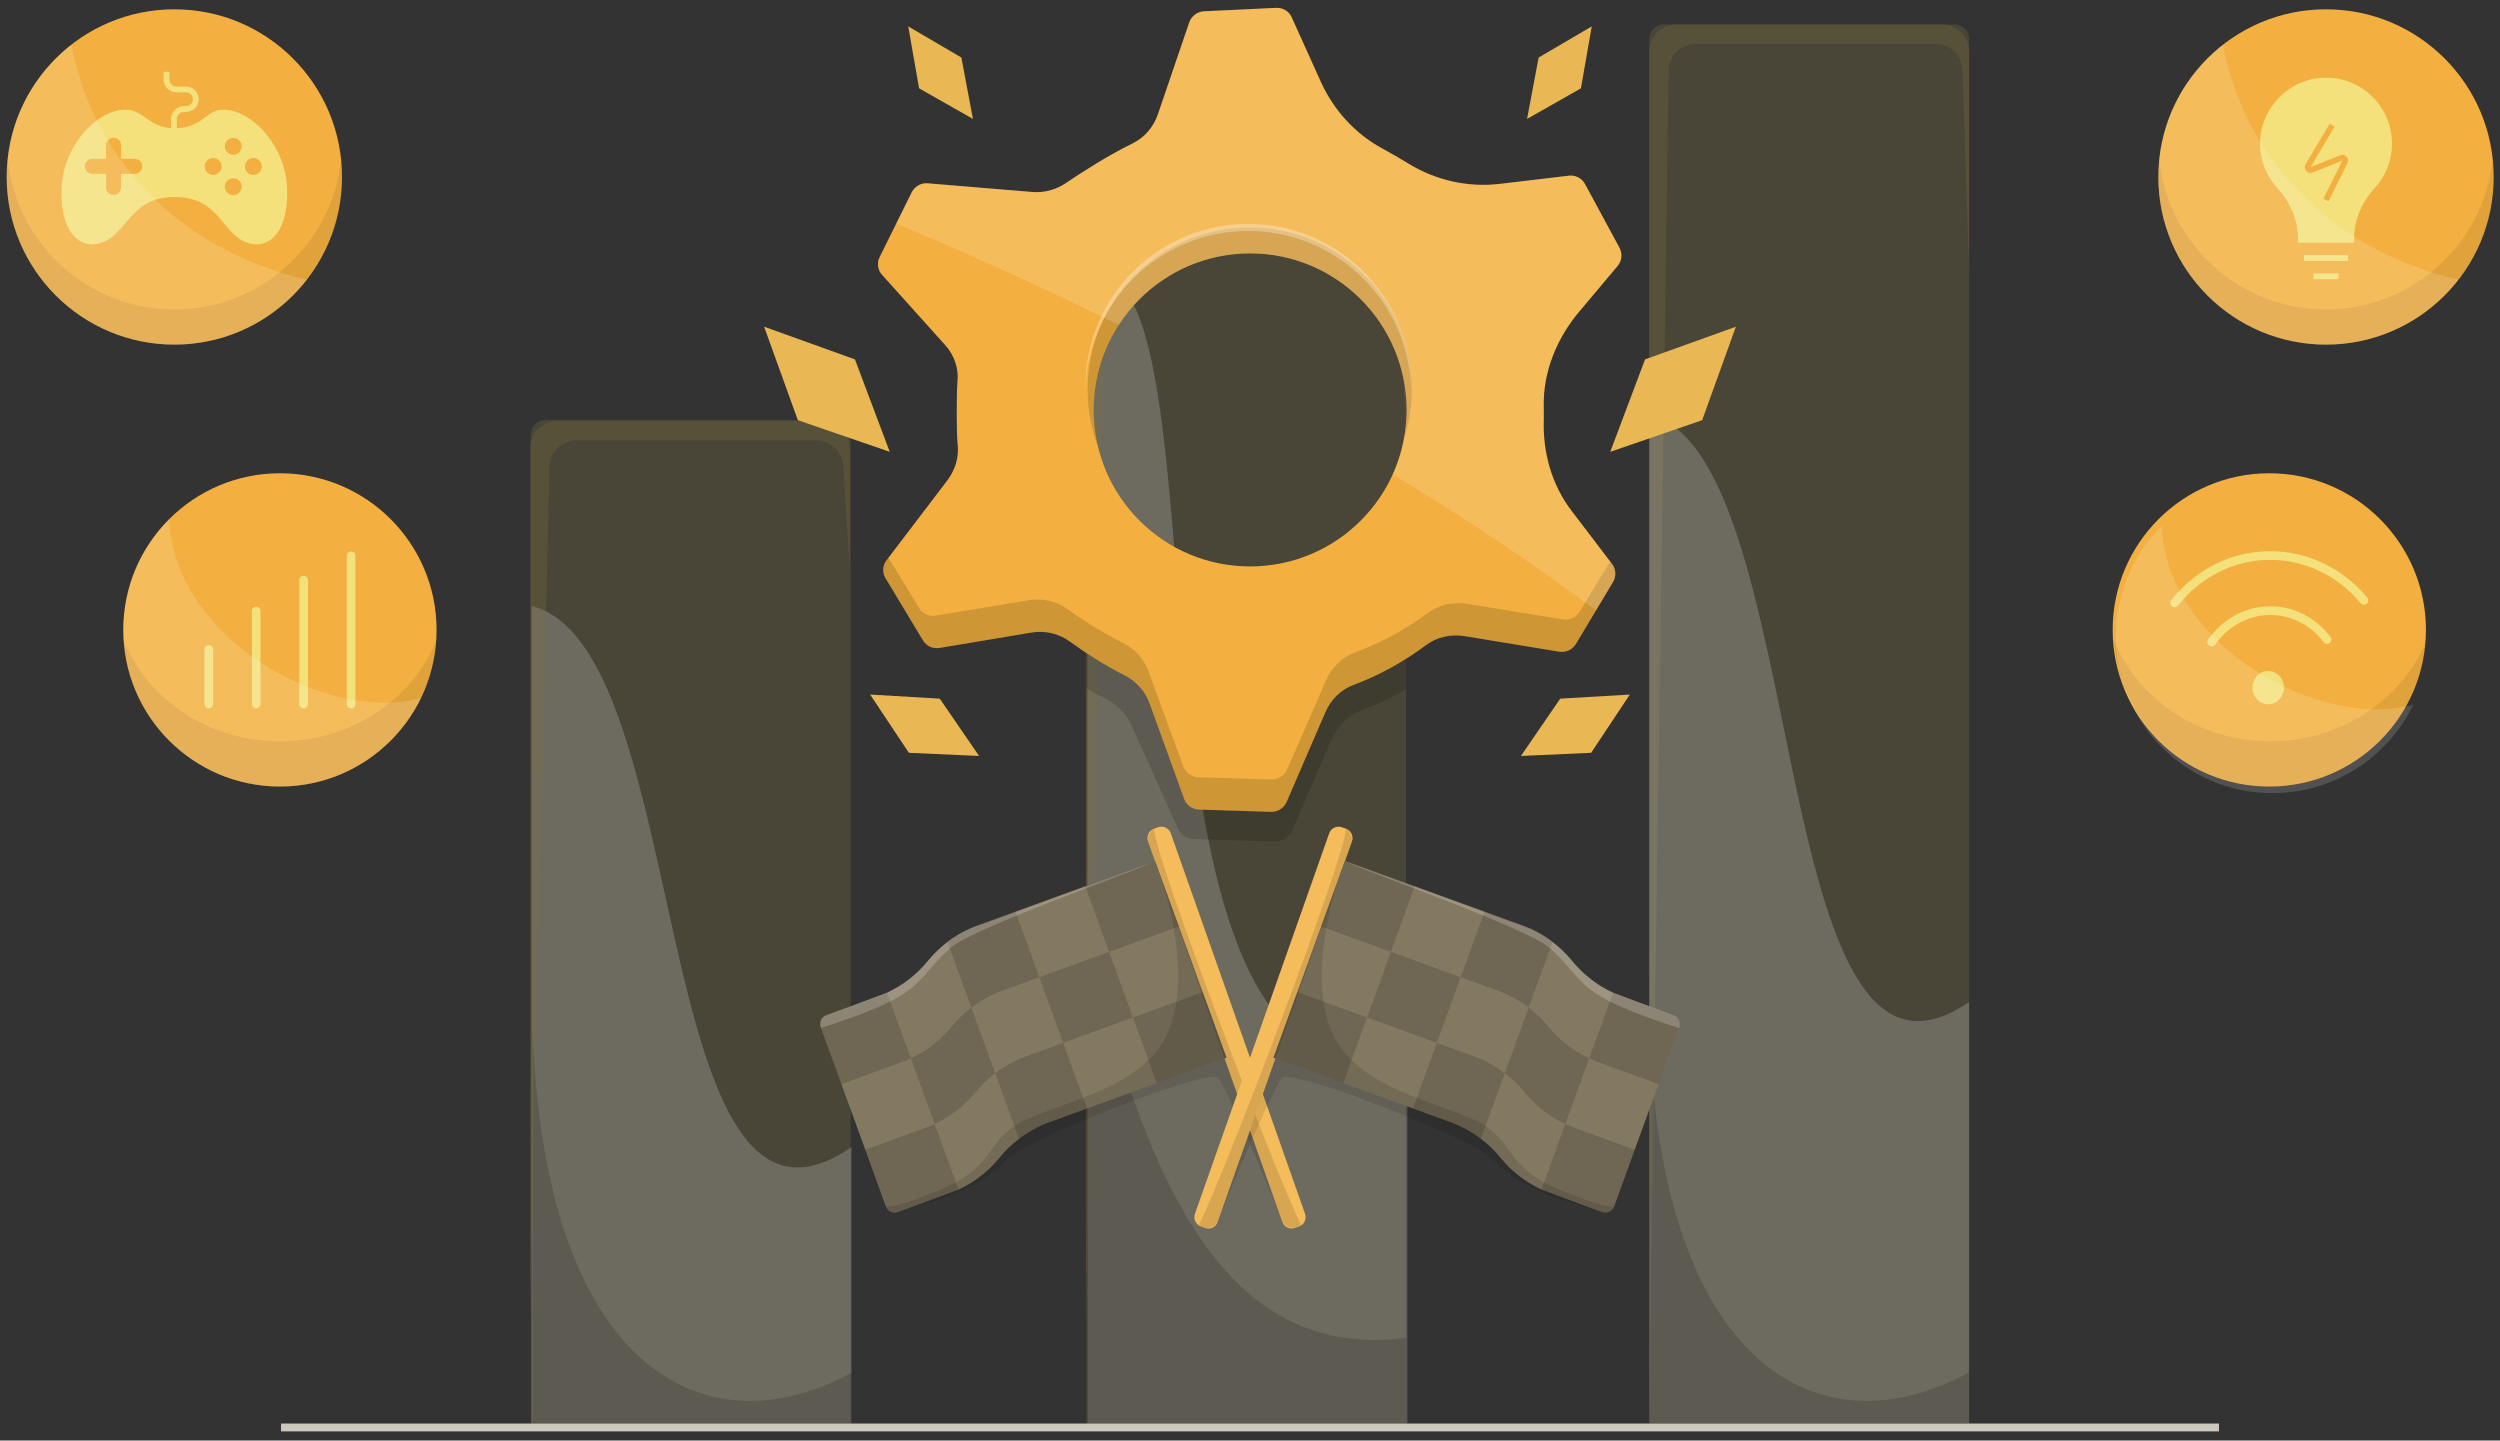
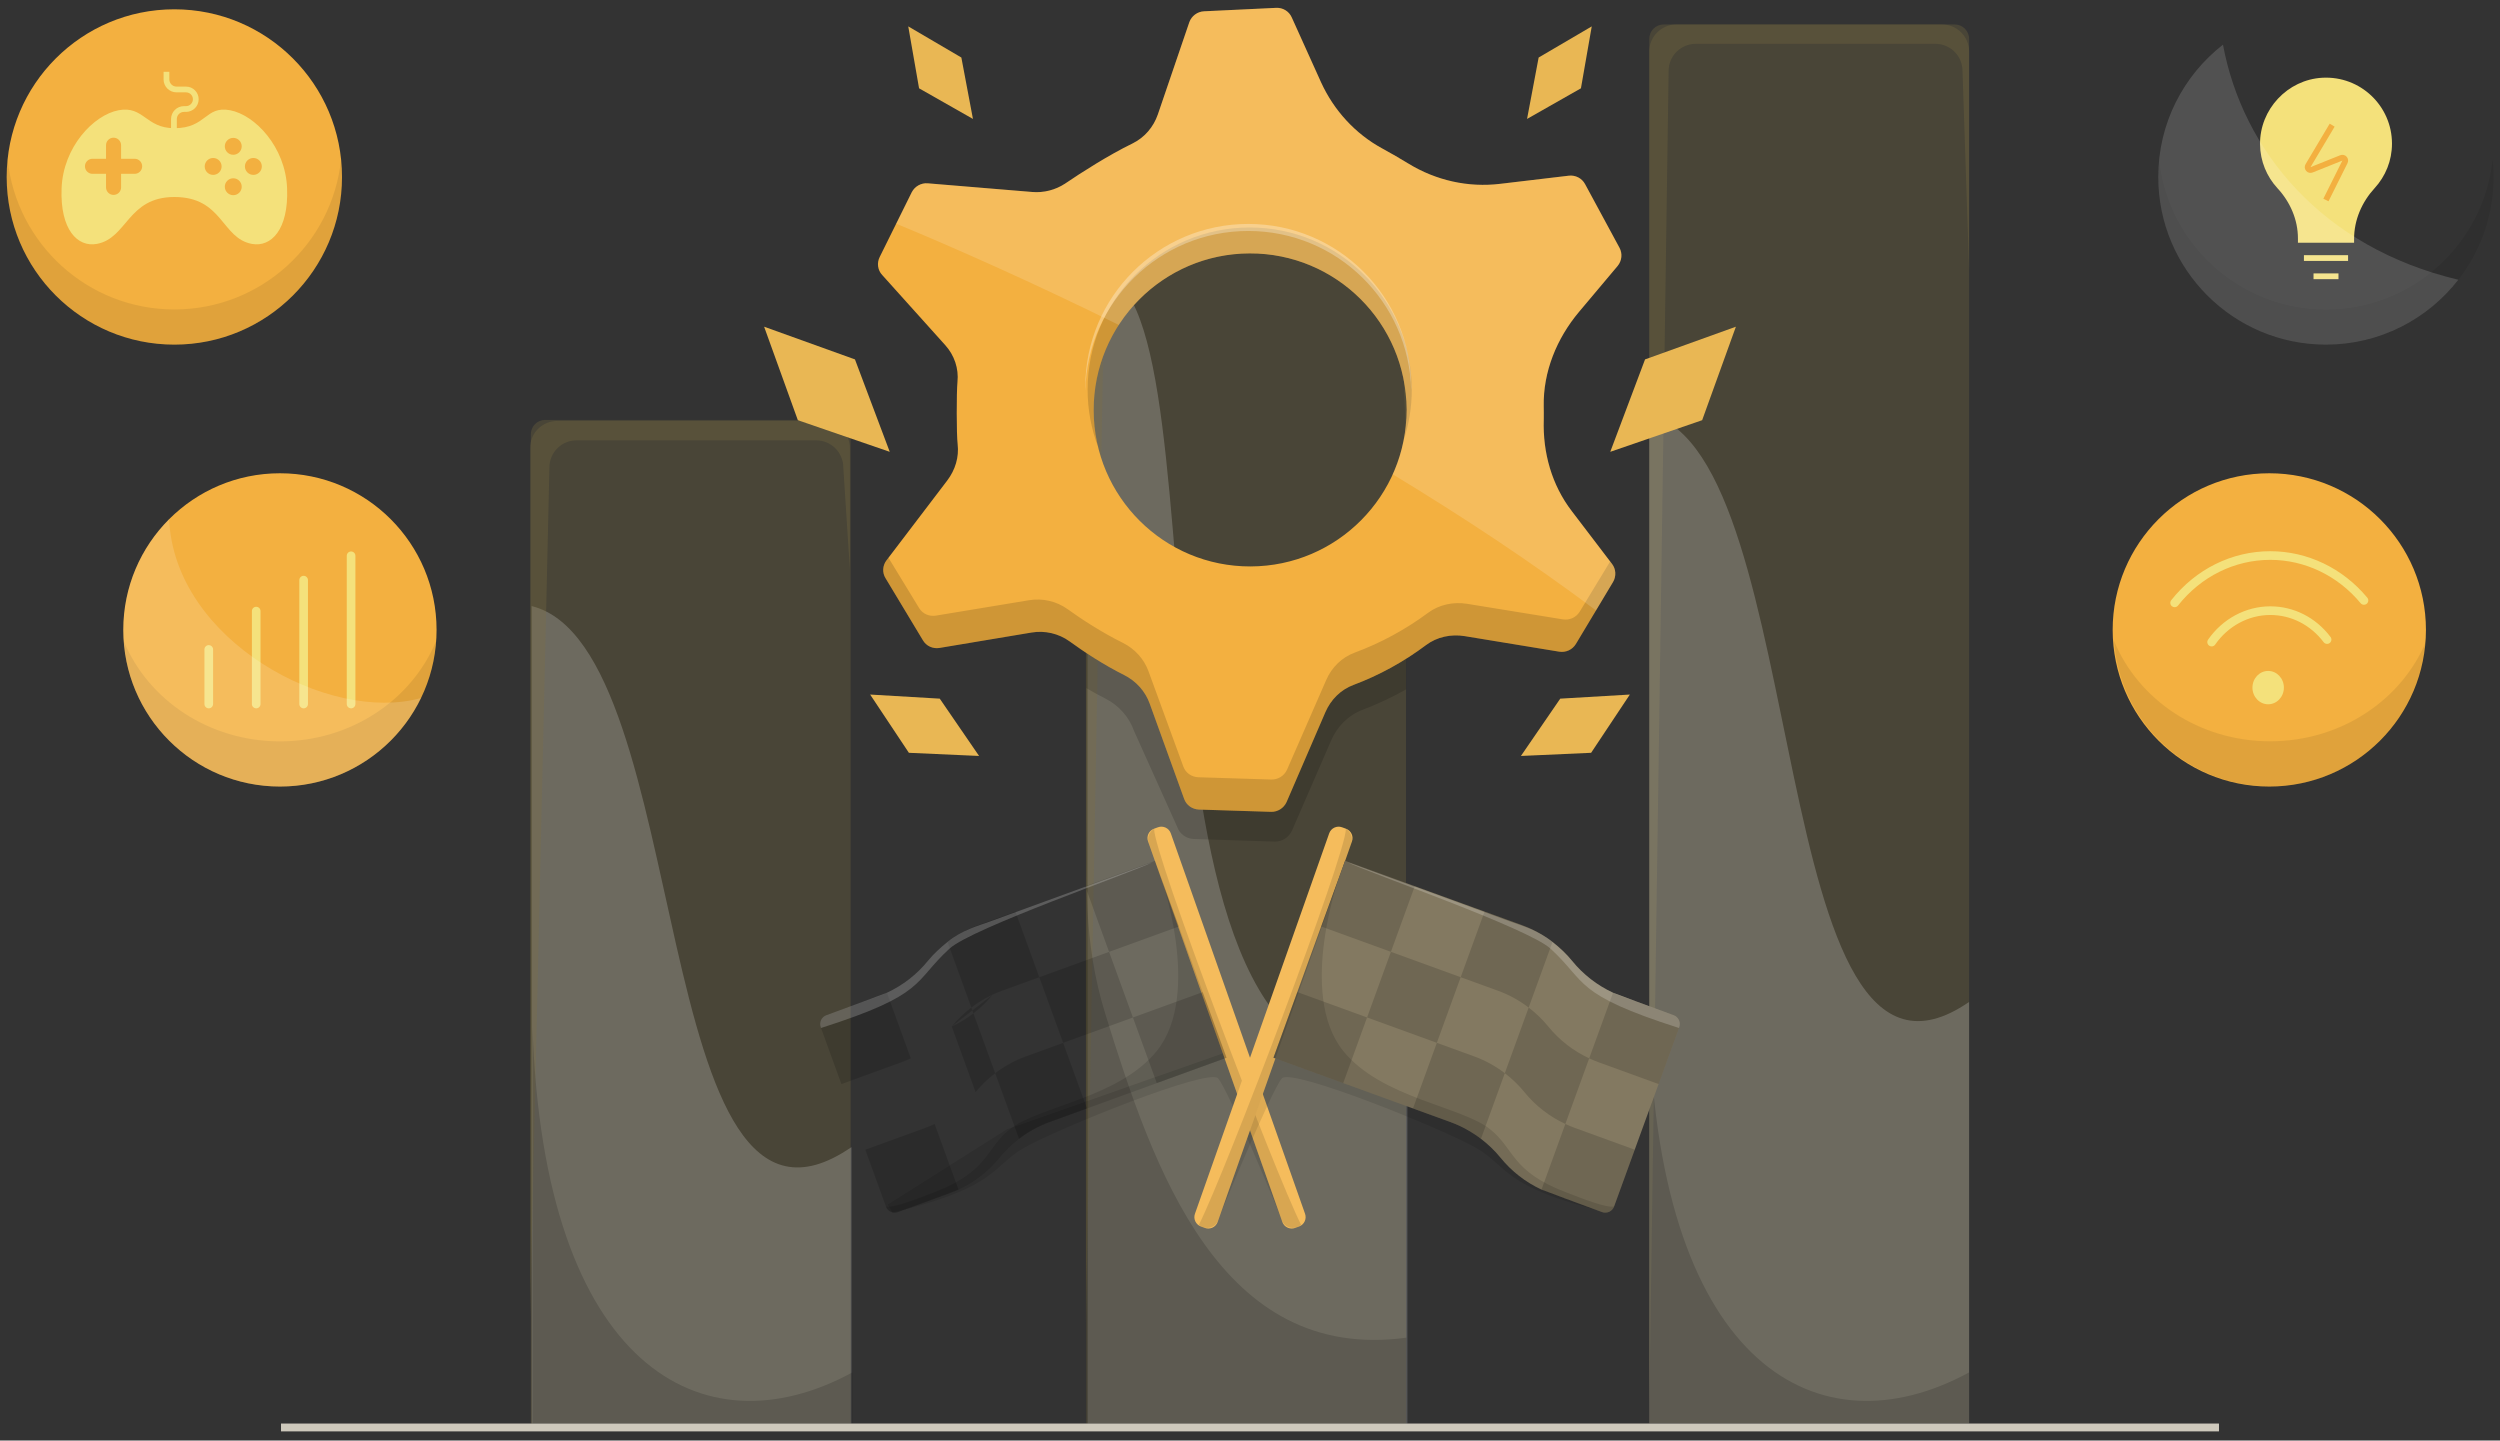
<svg xmlns="http://www.w3.org/2000/svg" viewBox="0 0 867.747 500">
  <rect x="0" y="0" width="867.747" height="500" fill="#333333" stroke="none" />
  <g id="a">
    <circle cx="97.162" cy="218.64" r="54.369" style="fill:#f3b040;" />
    <path d="M97.162,257.33c-24.732,0-45.839-14.472-54.219-34.857,1.969,28.236,25.483,50.535,54.219,50.535,28.737,0,52.25-22.299,54.219-50.535-8.38,20.385-29.488,34.857-54.219,34.857Z" style="opacity:.08;" />
    <circle cx="60.514" cy="61.425" r="58.195" style="fill:#f3b040;" />
    <path d="M60.514,107.41c-30.078,0-54.823-22.82-57.875-52.09-.209,2.007-.32,4.043-.32,6.105,0,32.14,26.055,58.195,58.195,58.195s58.195-26.055,58.195-58.195c0-2.062-.111-4.098-.32-6.105-3.052,29.27-27.797,52.09-57.875,52.09Z" style="opacity:.08;" />
    <g>
      <path d="M72.461,223.923c-.829,0-1.5,.671-1.5,1.5v18.941c0,.829,.671,1.5,1.5,1.5s1.5-.671,1.5-1.5v-18.941c0-.829-.671-1.5-1.5-1.5Z" style="fill:#f4e17b;" />
      <path d="M88.928,210.613c-.829,0-1.5,.671-1.5,1.5v32.251c0,.829,.671,1.5,1.5,1.5s1.5-.671,1.5-1.5v-32.251c0-.829-.671-1.5-1.5-1.5Z" style="fill:#f4e17b;" />
      <path d="M105.395,199.862c-.829,0-1.5,.671-1.5,1.5v43.002c0,.829,.671,1.5,1.5,1.5s1.5-.671,1.5-1.5v-43.002c0-.829-.671-1.5-1.5-1.5Z" style="fill:#f4e17b;" />
      <path d="M121.862,191.416c-.829,0-1.5,.671-1.5,1.5v51.449c0,.829,.671,1.5,1.5,1.5s1.5-.671,1.5-1.5v-51.449c0-.829-.671-1.5-1.5-1.5Z" style="fill:#f4e17b;" />
    </g>
    <circle cx="787.672" cy="218.64" r="54.369" style="fill:#f3b040;" />
    <path d="M99.651,65.39c-.54-14.375-11.125-25.5-19.802-27.129-8.686-1.629-8.154,6.238-19.332,6.238-9.975,0-10.646-7.867-19.332-6.238-8.686,1.629-19.271,12.754-19.811,27.129-.54,14.383,5.576,20.482,12.214,19.271,10.628-1.943,10.655-16.282,26.928-16.282,16.884,0,16.3,14.34,26.928,16.282,6.63,1.211,12.754-4.887,12.205-19.271Zm-52.916-5.053h-4.704v4.704c0,1.446-1.167,2.614-2.614,2.614-1.446,0-2.614-1.167-2.614-2.614v-4.704h-4.704c-1.437,0-2.614-1.167-2.614-2.614,0-1.446,1.176-2.614,2.614-2.614h4.704v-4.704c0-1.437,1.167-2.614,2.614-2.614,1.446,0,2.614,1.176,2.614,2.614v4.704h4.704c1.446,0,2.614,1.167,2.614,2.614,0,1.446-1.167,2.614-2.614,2.614Zm27.251,.366c-1.62,0-2.936-1.315-2.936-2.936,0-1.62,1.315-2.936,2.936-2.936,1.62,0,2.936,1.315,2.936,2.936,0,1.62-1.315,2.936-2.936,2.936Zm6.978,7.048c-1.62,0-2.936-1.315-2.936-2.936s1.315-2.936,2.936-2.936c1.62,0,2.936,1.315,2.936,2.936s-1.315,2.936-2.936,2.936Zm0-14.026c-1.62,0-2.936-1.315-2.936-2.936,0-1.62,1.315-2.936,2.936-2.936,1.62,0,2.936,1.315,2.936,2.936,0,1.62-1.315,2.936-2.936,2.936Zm6.978,6.978c-1.62,0-2.936-1.315-2.936-2.936,0-1.62,1.315-2.936,2.936-2.936,1.62,0,2.936,1.315,2.936,2.936,0,1.62-1.315,2.936-2.936,2.936Z" style="fill:#f4e17b;" />
    <path d="M64.566,30.056h-3.303c-1.37,0-2.485-1.115-2.485-2.485v-2.651h-2v2.651c0,2.473,2.012,4.485,4.485,4.485h3.303c1.319,0,2.392,1.073,2.392,2.392s-1.073,2.392-2.392,2.392h-.708c-2.473,0-4.485,2.012-4.485,4.484v4.319h2v-4.319c0-1.37,1.115-2.484,2.485-2.484h.708c2.421,0,4.392-1.97,4.392-4.392,0-2.421-1.97-4.392-4.392-4.392Z" style="fill:#f4e17b;" />
-     <circle cx="807.354" cy="61.425" r="58.195" style="fill:#f3b040;" />
    <g>
      <ellipse cx="787.278" cy="238.668" rx="5.457" ry="5.786" style="fill:#f4e17b;" />
      <path d="M821.686,207.458c-8.508-10.252-20.783-16.133-33.678-16.133-13.301,0-25.829,6.196-34.373,17-.514,.649-.403,1.593,.246,2.107,.275,.218,.604,.323,.93,.323,.442,0,.882-.195,1.178-.57,7.971-10.08,19.642-15.861,32.02-15.861,11.999,0,23.433,5.485,31.369,15.049,.528,.637,1.473,.725,2.112,.196,.638-.529,.726-1.475,.196-2.112Z" style="fill:#f4e17b;" />
      <path d="M788.009,210.458c-8.493,0-16.562,4.322-21.586,11.562-.473,.681-.304,1.615,.377,2.087,.261,.181,.56,.268,.854,.268,.475,0,.942-.225,1.233-.645,4.463-6.432,11.611-10.271,19.121-10.271,7.241,0,13.992,3.44,18.522,9.438,.499,.662,1.441,.791,2.102,.293,.661-.499,.792-1.44,.293-2.101-5.103-6.756-12.727-10.631-20.917-10.631Z" style="fill:#f4e17b;" />
    </g>
    <g>
      <path d="M830.253,49.851c0-13.059-10.931-23.565-24.143-22.866-12.104,.64-21.773,10.975-21.655,23.095,.058,5.895,2.348,11.247,6.064,15.268,4.418,4.782,7.092,10.911,7.092,17.422v1.472h19.485v-1.297c0-6.593,2.698-12.803,7.153-17.663,3.727-4.066,6.004-9.478,6.004-15.431Z" style="fill:#f4e17b;" />
      <path d="M814.502,54.384c-.567-.616-1.436-.812-2.213-.5l-10.311,4.13,8.372-14.063-1.719-1.023-8.372,14.062c-.445,.749-.368,1.66,.197,2.322,.566,.662,1.451,.882,2.264,.557l10.312-4.129-6.601,13.233,1.789,.893,6.602-13.234c.373-.75,.247-1.631-.32-2.247Z" style="fill:#f3b040;" />
      <rect x="799.693" y="88.57" width="15.321" height="2" style="fill:#f4e17b;" />
      <rect x="803.023" y="94.899" width="8.66" height="2" style="fill:#f4e17b;" />
    </g>
-     <path d="M106.475,97.101C59.121,85.861,31.603,52.209,24.783,15.507,11.118,26.156,2.318,42.758,2.318,61.425c0,32.14,26.055,58.195,58.195,58.195,18.692,0,35.314-8.823,45.961-22.52Z" style="fill:#fff; opacity:.15;" />
    <path d="M807.321,107.41c-30.078,0-54.823-22.82-57.875-52.09-.209,2.007-.32,4.043-.32,6.105,0,32.14,26.055,58.195,58.195,58.195,32.14,0,58.195-26.055,58.195-58.195,0-2.062-.111-4.098-.32-6.105-3.052,29.27-27.797,52.09-57.875,52.09Z" style="opacity:.08;" />
    <path d="M853.283,97.101c-47.354-11.239-74.872-44.892-81.692-81.593-13.666,10.649-22.465,27.251-22.465,45.918,0,32.14,26.055,58.195,58.195,58.195,18.692,0,35.314-8.823,45.961-22.52Z" style="fill:#fff; opacity:.15;" />
    <path d="M146.134,242.28c-31.787,8.946-85.607-19.82-87.426-62.075-9.833,9.838-15.915,23.426-15.915,38.435,0,30.027,24.342,54.369,54.369,54.369,21.554,0,40.177-12.544,48.972-30.728Z" style="fill:#fff; opacity:.15;" />
    <path d="M787.968,257.299c-24.706,0-45.792-14.457-54.163-34.821,1.967,28.207,25.456,50.483,54.163,50.483,28.707,0,52.196-22.276,54.163-50.483-8.371,20.363-29.457,34.821-54.163,34.821Z" style="opacity:.08;" />
-     <path d="M837.665,244.589c-31.754,8.937-85.519-19.799-87.336-62.011-9.823,9.828-15.898,23.402-15.898,38.395,0,29.996,24.317,54.313,54.313,54.313,21.532,0,40.136-12.531,48.921-30.697Z" style="fill:#fff; opacity:.15;" />
  </g>
  <g id="b">
    <g>
      <path d="M189.245,145.751h101.013c2.76,0,5,2.24,5,5V494.101h-111.013V150.751c0-2.76,2.24-5,5-5Z" style="fill:#7e6e42; opacity:.3;" />
      <path d="M382.006,64.752h101.013c2.76,0,5,2.24,5,5V494.101h-111.013V69.752c0-2.76,2.24-5,5-5Z" style="fill:#7e6e42; opacity:.3;" />
      <path d="M488.496,366.708c-109.795,27.624-57.752-282.267-111.013-271.622V494.101h111.013v-127.394Z" style="fill:#fff; opacity:.2;" />
      <path d="M295.548,398.153c-71.324,49.143-53.911-173.583-111.013-187.784V494.101h111.013v-95.948Z" style="fill:#fff; opacity:.2;" />
      <path d="M577.457,8.49h101.013c2.76,0,5,2.24,5,5V494.101h-111.013V13.49c0-2.76,2.24-5,5-5Z" style="fill:#7e6e42; opacity:.3;" />
      <path d="M579.171,24.632c0-5.207,4.221-9.428,9.428-9.428h83.161c5.207,0,9.428,4.221,9.428,9.428l2.282,68.808V17.918c0-5.207-4.221-9.428-9.428-9.428h-92.157c-5.207,0-9.428,4.221-9.428,9.428V488.572l6.714-463.94Z" style="fill:#7e6e42; opacity:.3;" />
      <path d="M383.629,82.103c0-5.207,4.221-9.428,9.428-9.428h83.161c5.207,0,9.428,4.221,9.428,9.428l2.282,68.808V75.389c0-5.207-4.221-9.428-9.428-9.428h-92.157c-5.207,0-9.428,4.221-9.428,9.428V459.068l6.714-376.966Z" style="fill:#7e6e42; opacity:.3;" />
      <path d="M190.695,162.265c0-5.207,4.221-9.428,9.428-9.428h83.161c5.207,0,9.428,4.221,9.428,9.428l2.282,35.338v-42.052c0-5.207-4.221-9.428-9.428-9.428h-92.157c-5.207,0-9.428,4.221-9.428,9.428V457.106l6.714-294.841Z" style="fill:#7e6e42; opacity:.3;" />
      <path d="M488.165,464.302c-64.537,8.779-87.748-58.103-104.605-112.673-7.733-25.034-6.408-47.677-6.408-68.681v211.153h111.013v-29.799Z" style="opacity:.15;" />
      <path d="M295.865,476.359c-51.991,28.321-107.209-1.903-111.013-119.775v137.517h111.013v-17.742Z" style="opacity:.15;" />
      <rect x="97.538" y="494.111" width="672.671" height="2.722" style="fill:#cec9bc;" />
      <path d="M683.47,347.775c-71.324,49.143-53.911-189.698-111.013-203.899V494.101h111.013v-146.326Z" style="fill:#fff; opacity:.2;" />
      <path d="M683.47,476.359c-51.991,28.321-107.209-1.903-111.013-119.775v137.517h111.013v-17.742Z" style="opacity:.15;" />
    </g>
  </g>
  <g id="c">
    <g>
      <g>
        <path d="M444.814,423.085s-18.557-45.183-22.042-48.808-55.418,17.38-67.141,24.025c-11.724,6.646-8.85,13.689-45.838,22.592l-1.689-2.8,41.418-26.13,77.111-27.117,18.181,58.238Z" style="opacity:.1;" />
        <path d="M449.538,426.217l1.363-.496c1.8-.654,2.728-2.643,2.074-4.443l-46.6-132.059c-.654-1.8-2.643-2.728-4.443-2.074l-1.363,.496c-1.8,.654-2.728,2.643-2.074,4.443l46.6,132.059c.654,1.8,2.643,2.728,4.443,2.074Z" style="fill:#f5bc5c;" />
-         <path d="M307.857,344.569c5.499-2.555,10.368-6.318,14.208-11.05l0-0c2.004-2.47,4.3-4.662,6.806-6.574,3.204-2.445,6.761-4.421,10.583-5.81l61.447-22.334,8.279,22.779,8.279,22.779,8.279,22.779-61.447,22.334c-3.822,1.389-7.379,3.365-10.583,5.81-2.506,1.912-4.802,4.104-6.806,6.574l-0,0c-3.84,4.731-8.709,8.495-14.208,11.05-.804,.373-14.713,5.491-21.019,7.806-1.692,.621-3.564-.251-4.18-1.945l-7.164-19.709-8.279-22.779-7.171-19.728c-.613-1.686,.252-3.549,1.935-4.168,6.296-2.312,20.234-7.44,21.039-7.814Z" style="fill:#837961;" />
        <g>
          <g>
            <path d="M338.624,379.077c2.004-2.47,4.3-4.662,6.806-6.574l8.279,22.779c-2.506,1.912-4.802,4.104-6.806,6.574l-0,0c-3.84,4.731-8.709,8.495-14.208,11.05l-8.279-22.779c5.499-2.555,10.368-6.318,14.208-11.05l0-0Z" style="fill:none;" />
            <path d="M356.013,366.693l13.007-4.727,8.279,22.779-13.007,4.727c-3.822,1.389-7.379,3.365-10.583,5.81l-8.279-22.779c3.204-2.445,6.761-4.421,10.583-5.81Z" style="opacity:.15;" />
            <rect x="372.384" y="356.835" width="25.77" height="24.237" transform="translate(-102.858 153.801) rotate(-19.974)" style="fill:none;" />
            <path d="M324.416,390.127l8.279,22.779c-1.041,.484-2.097,.94-3.182,1.334l-17.841,6.485c-1.69,.614-3.558-.258-4.172-1.948l-7.167-19.719,20.901-7.597c1.085-.394,2.14-.85,3.182-1.334Z" style="opacity:.15;" />
            <rect x="396.604" y="348.032" width="25.77" height="24.237" transform="translate(-98.394 161.545) rotate(-19.974)" style="opacity:.15;" />
          </g>
          <g>
-             <path d="M330.344,356.298c2.004-2.47,4.3-4.662,6.806-6.574l8.279,22.779c-2.506,1.912-4.802,4.104-6.806,6.574l-0,0c-3.84,4.731-8.709,8.495-14.208,11.05l-8.279-22.779c5.499-2.555,10.368-6.318,14.208-11.05l0-0Z" style="opacity:.15;" />
+             <path d="M330.344,356.298c2.004-2.47,4.3-4.662,6.806-6.574l8.279,22.779c-2.506,1.912-4.802,4.104-6.806,6.574l-0,0l-8.279-22.779c5.499-2.555,10.368-6.318,14.208-11.05l0-0Z" style="opacity:.15;" />
            <path d="M356.013,366.693c-3.822,1.389-7.379,3.365-10.583,5.81l-8.279-22.779c3.204-2.445,6.761-4.421,10.583-5.81l13.007-4.727,8.279,22.779-13.007,4.727Z" style="fill:none;" />
            <rect x="364.105" y="334.056" width="25.77" height="24.237" transform="translate(-95.575 149.603) rotate(-19.974)" style="opacity:.15;" />
            <rect x="388.325" y="325.253" width="25.77" height="24.237" transform="translate(-91.111 157.347) rotate(-19.974)" style="fill:none;" />
            <path d="M312.955,368.682c1.085-.394,2.14-.85,3.182-1.334l8.279,22.779c-1.041,.484-2.097,.94-3.182,1.334l-20.901,7.597-8.279-22.779,20.901-7.597Z" style="fill:none;" />
          </g>
          <g>
            <path d="M347.734,343.914c-3.822,1.389-7.379,3.365-10.583,5.81l-8.279-22.779c3.204-2.445,6.761-4.421,10.583-5.81l13.007-4.727,8.279,22.779-13.007,4.727Z" style="opacity:.15;" />
            <rect x="355.826" y="311.277" width="25.77" height="24.237" transform="translate(-88.292 145.404) rotate(-19.974)" style="fill:none;" />
            <path d="M330.344,356.298l-0,0c-3.84,4.731-8.709,8.495-14.208,11.05l-8.279-22.779c5.499-2.555,10.368-6.318,14.208-11.05l0-0c2.004-2.47,4.3-4.662,6.806-6.574l8.279,22.779c-2.506,1.912-4.802,4.104-6.806,6.574Z" style="fill:none;" />
            <path d="M312.955,368.682l-20.901,7.597-7.167-19.719c-.614-1.69,.258-3.558,1.948-4.172l17.841-6.485c1.085-.394,2.14-.85,3.182-1.334l8.279,22.779c-1.041,.484-2.097,.94-3.182,1.334Z" style="opacity:.15;" />
            <rect x="380.046" y="302.474" width="25.77" height="24.237" transform="translate(-83.828 153.148) rotate(-19.974)" style="opacity:.15;" />
          </g>
        </g>
        <path d="M324.531,413.71c18.709-7.181,17.559-15.01,25.932-21.678,9.536-7.939,37.871-10.801,51.094-27.295,15.923-19.863,1.393-60.972,.227-63.51,7.985,21.97,15.971,43.941,23.956,65.911l-61.447,22.334c-3.822,1.389-7.379,3.365-10.583,5.81-2.506,1.912-4.802,4.104-6.806,6.574l-0,0c-3.84,4.731-8.709,8.495-14.208,11.05-.804,.373-14.713,5.49-21.019,7.806-1.692,.621-3.564-.251-4.18-1.945,2.833,.557,11.032-2.753,17.034-5.057Z" style="opacity:.12;" />
        <path d="M400.601,287.706c-.308,8.21,41.674,118.903,51.007,137.421-.393,.358-.858,.65-1.389,.843-2.176,.791-4.581-.332-5.372-2.508l-46.105-130.695c-.707-1.945,.122-4.065,1.859-5.059Z" style="opacity:.12;" />
        <path d="M286.818,352.382c6.296-2.312,20.234-7.44,21.039-7.814,5.499-2.555,10.368-6.318,14.208-11.05l0,0c2.004-2.47,4.369-4.576,6.806-6.574,5.011-4.108,10.697-5.619,14.519-7.008l56.646-20.666c-6.766,3.472-62.676,22.839-70.478,30.009-12.814,11.776-7.878,15.787-44.579,27.538l-.097-.268c-.613-1.686,.252-3.549,1.935-4.168Z" style="fill:#fff; opacity:.2;" />
      </g>
      <g>
        <path d="M422.932,423.085s18.557-45.183,22.042-48.808,55.418,17.38,67.141,24.025c11.724,6.646,8.85,13.689,45.838,22.592l1.689-2.8-41.418-26.13-77.111-27.117-18.181,58.238Z" style="opacity:.1;" />
        <path d="M418.209,426.217l-1.363-.496c-1.8-.654-2.728-2.643-2.074-4.443l46.6-132.059c.654-1.8,2.643-2.728,4.443-2.074l1.363,.496c1.8,.654,2.728,2.643,2.074,4.443l-46.6,132.059c-.654,1.8-2.643,2.728-4.443,2.074Z" style="fill:#f5bc5c;" />
        <path d="M559.89,344.569c-5.499-2.555-10.368-6.318-14.208-11.05l-0-0c-2.004-2.47-4.3-4.662-6.806-6.574-3.204-2.445-6.761-4.421-10.583-5.81l-61.447-22.334-8.279,22.779-8.279,22.779-8.279,22.779,61.447,22.334c3.822,1.389,7.379,3.365,10.583,5.81,2.506,1.912,4.802,4.104,6.806,6.574l0,0c3.84,4.731,8.709,8.495,14.208,11.05,.804,.373,14.713,5.491,21.019,7.806,1.692,.621,3.564-.251,4.18-1.945l7.164-19.709,8.279-22.779,7.171-19.728c.613-1.686-.252-3.549-1.935-4.168-6.296-2.312-20.234-7.44-21.039-7.814Z" style="fill:#837961;" />
        <g>
          <g>
            <path d="M529.123,379.077c-2.004-2.47-4.3-4.662-6.806-6.574l-8.279,22.779c2.506,1.912,4.802,4.104,6.806,6.574l0,0c3.84,4.731,8.709,8.495,14.208,11.05l8.279-22.779c-5.499-2.555-10.368-6.318-14.208-11.05l-0-0Z" style="fill:none;" />
            <path d="M511.734,366.693l-13.007-4.727-8.279,22.779,13.007,4.727c3.822,1.389,7.379,3.365,10.583,5.81l8.279-22.779c-3.204-2.445-6.761-4.421-10.583-5.81Z" style="opacity:.15;" />
            <rect x="470.359" y="356.068" width="24.237" height="25.77" transform="translate(-29.096 696.374) rotate(-70.026)" style="fill:none;" />
            <path d="M543.331,390.127l-8.279,22.779c1.041,.484,2.097,.94,3.182,1.334l17.841,6.485c1.69,.614,3.558-.258,4.172-1.948l7.167-19.719-20.901-7.597c-1.085-.394-2.14-.85-3.182-1.334Z" style="opacity:.15;" />
            <rect x="446.139" y="347.265" width="24.237" height="25.77" transform="translate(-36.769 667.815) rotate(-70.026)" style="opacity:.15;" />
          </g>
          <g>
            <path d="M537.402,356.298c-2.004-2.47-4.3-4.662-6.806-6.574l-8.279,22.779c2.506,1.912,4.802,4.104,6.806,6.574l0,0c3.84,4.731,8.709,8.495,14.208,11.05l8.279-22.779c-5.499-2.555-10.368-6.318-14.208-11.05l-0-0Z" style="opacity:.15;" />
            <path d="M511.734,366.693c3.822,1.389,7.379,3.365,10.583,5.81l8.279-22.779c-3.204-2.445-6.761-4.421-10.583-5.81l-13.007-4.727-8.279,22.779,13.007,4.727Z" style="fill:none;" />
            <rect x="478.638" y="333.29" width="24.237" height="25.77" transform="translate(-2.236 689.158) rotate(-70.026)" style="opacity:.15;" />
            <rect x="454.418" y="324.487" width="24.237" height="25.77" transform="translate(-9.909 660.599) rotate(-70.026)" style="fill:none;" />
            <path d="M554.792,368.682c-1.085-.394-2.14-.85-3.182-1.334l-8.279,22.779c1.041,.484,2.097,.94,3.182,1.334l20.901,7.597,8.279-22.779-20.901-7.597Z" style="fill:none;" />
          </g>
          <g>
            <path d="M520.013,343.914c3.822,1.389,7.379,3.365,10.583,5.81l8.279-22.779c-3.204-2.445-6.761-4.421-10.583-5.81l-13.007-4.727-8.279,22.779,13.007,4.727Z" style="opacity:.15;" />
            <rect x="486.917" y="310.511" width="24.237" height="25.77" transform="translate(24.624 681.941) rotate(-70.026)" style="fill:none;" />
            <path d="M537.402,356.298l0,0c3.84,4.731,8.709,8.495,14.208,11.05l8.279-22.779c-5.499-2.555-10.368-6.318-14.208-11.05l-0-0c-2.004-2.47-4.3-4.662-6.806-6.574l-8.279,22.779c2.506,1.912,4.802,4.104,6.806,6.574Z" style="fill:none;" />
            <path d="M554.792,368.682l20.901,7.597,7.167-19.719c.614-1.69-.258-3.558-1.948-4.172l-17.841-6.485c-1.085-.394-2.14-.85-3.182-1.334l-8.279,22.779c1.041,.484,2.097,.94,3.182,1.334Z" style="opacity:.15;" />
            <rect x="462.697" y="301.708" width="24.237" height="25.77" transform="translate(16.951 653.382) rotate(-70.026)" style="opacity:.15;" />
          </g>
        </g>
        <path d="M543.216,413.71c-18.709-7.181-17.559-15.01-25.932-21.678-9.536-7.939-37.871-10.801-51.094-27.295-15.923-19.863-1.393-60.972-.227-63.51-7.985,21.97-15.971,43.941-23.956,65.911l61.447,22.334c3.822,1.389,7.379,3.365,10.583,5.81,2.506,1.912,4.802,4.104,6.806,6.574l0,0c3.84,4.731,8.709,8.495,14.208,11.05,.804,.373,14.713,5.49,21.019,7.806,1.692,.621,3.564-.251,4.18-1.945-2.833,.557-11.032-2.753-17.034-5.057Z" style="opacity:.12;" />
        <path d="M467.145,287.706c.308,8.21-41.674,118.903-51.007,137.421,.393,.358,.858,.65,1.389,.843,2.176,.791,4.581-.332,5.372-2.508l46.105-130.695c.707-1.945-.122-4.065-1.859-5.059Z" style="opacity:.12;" />
        <path d="M580.928,352.382c-6.296-2.312-20.234-7.44-21.039-7.814-5.499-2.555-10.368-6.318-14.208-11.05l-0,0c-2.004-2.47-4.369-4.576-6.806-6.574-5.011-4.108-10.697-5.619-14.519-7.008l-56.646-20.666c6.766,3.472,62.676,22.839,70.478,30.009,12.814,11.776,7.878,15.787,44.579,27.538l.097-.268c.613-1.686-.252-3.549-1.935-4.168Z" style="fill:#fff; opacity:.2;" />
      </g>
    </g>
  </g>
  <g id="d">
    <g>
      <g>
        <path d="M488.054,163.726c-9.584,21.155-30.64,35.9-55.159,35.974-24.934,.075-46.378-15.043-55.854-36.718v75.853c2.191,1.281,4.45,2.534,6.755,3.7,4.581,2.359,8.137,6.343,9.867,11.258l14.943,33.213c.865,2.487,3.156,4.101,5.73,4.208l28.131,.9c2.573,.05,4.912-1.462,5.992-3.839l13.535-31.157c2.101-4.927,5.977-8.875,10.945-10.742,5.18-1.966,10.232-4.344,15.116-7.093v-75.556Z" style="opacity:.15;" />
        <path d="M561.488,92.299c1.474-1.79,1.722-4.29,.644-6.276l-11.95-22.102c-1.077-2.037-3.325-3.204-5.619-2.942l-23.812,2.825c-11.115,1.359-22.293-1.158-31.849-6.995-2.913-1.776-6.03-3.604-9.044-5.227-9.452-5.123-16.872-13.263-21.339-23.042-3.389-7.488-6.778-14.976-10.166-22.515-.924-2.089-3.07-3.409-5.365-3.3l-25.092,1.197c-2.295,.109-4.331,1.645-5.089,3.79-2.377,7.046-7.737,22.67-10.922,32.014-1.517,4.391-4.618,8.022-8.794,10.075-8.251,4.003-17.771,10.101-23.422,13.943-3.36,2.203-7.386,3.235-11.417,2.89l-36.224-3.004c-2.296-.197-4.486,1.034-5.551,3.077l-11.155,22.527c-1.014,2.043-.7,4.542,.886,6.22l21.903,24.367c3.122,3.459,4.717,8.096,4.221,12.739-.346,3.724-.354,18.16,.064,21.627,.524,4.487-.84,8.929-3.584,12.558l-21.086,27.708c-1.423,1.84-1.568,4.34-.338,6.275l12.969,21.538c1.179,1.986,3.426,2.999,5.721,2.635l31.965-5.349c4.639-.779,9.437,.329,13.22,3.072,4.805,3.505,11.705,8.075,19.009,11.726,4.087,2.079,7.26,5.589,8.803,9.92l11.932,33.017c.771,2.191,2.816,3.613,5.112,3.708l25.098,.793c2.296,.044,4.383-1.288,5.346-3.383l13.475-31.205c1.874-4.341,5.332-7.82,9.765-9.465,8.916-3.342,17.42-8.009,25.207-13.847,3.766-2.817,8.609-3.851,13.304-3.1l32.916,5.411c2.296,.35,4.538-.677,5.756-2.67l12.892-21.512c1.167-1.993,1.058-4.492-.376-6.324l-13.928-18.27c-6.964-9.058-10.109-20.322-9.735-31.748,.048-1.071-.012-4.132-.014-4.591-.24-12.037,4.52-23.63,12.246-32.834l13.418-15.954Zm-127.411,104.311c-30.012,.089-54.377-24.177-54.466-54.143-.089-30.012,24.131-54.423,54.143-54.512,30.012-.089,54.377,24.177,54.466,54.189,.089,29.966-24.131,54.377-54.143,54.466Z" style="fill:#f3b040;" />
        <path d="M558.883,194.885l-10.57,17.433c-1.232,1.993-3.5,3.02-5.823,2.67l-33.302-5.411c-4.75-.751-9.649,.284-13.46,3.1-7.878,5.838-16.482,10.505-25.503,13.847-4.485,1.645-7.983,5.124-9.88,9.465l-13.633,31.205c-.974,2.094-3.086,3.427-5.408,3.382l-25.392-.793c-2.323-.095-4.391-1.517-5.172-3.708l-12.072-33.017c-1.561-4.331-4.771-7.841-8.906-9.92-7.39-3.651-14.371-8.221-19.232-11.726-3.827-2.743-8.681-3.851-13.375-3.072l-32.34,5.349c-2.321,.364-4.595-.65-5.788-2.635l-10.641-17.466-.659,.867c-1.423,1.841-1.568,4.34-.338,6.275l12.969,21.538c1.179,1.986,3.426,2.999,5.721,2.635l31.965-5.349c4.64-.779,9.437,.329,13.22,3.072,4.805,3.505,11.705,8.075,19.009,11.726,4.087,2.079,7.26,5.589,8.803,9.92l11.932,33.017c.771,2.191,2.816,3.613,5.112,3.708l25.098,.793c2.296,.044,4.383-1.288,5.346-3.382l13.475-31.205c1.874-4.341,5.332-7.82,9.765-9.465,8.916-3.342,17.42-8.009,25.207-13.847,3.766-2.816,8.609-3.851,13.303-3.1l32.916,5.411c2.297,.35,4.538-.677,5.756-2.67l12.892-21.512c1.167-1.993,1.058-4.492-.376-6.324l-.618-.81Z" style="opacity:.15;" />
        <path d="M433.767,78.962c-31.071,0-56.259,25.188-56.259,56.259,0,7.026,1.299,13.747,3.652,19.948-.991-4.076-1.536-8.325-1.549-12.702-.089-30.012,24.131-54.423,54.143-54.512,30.012-.089,54.377,24.177,54.466,54.189,.011,3.667-.347,7.249-1.03,10.716,1.831-5.55,2.837-11.475,2.837-17.638,0-31.071-25.188-56.259-56.259-56.259Z" style="opacity:.15;" />
        <path d="M550.182,63.921c-1.077-2.037-3.325-3.204-5.619-2.942l-23.812,2.825c-11.115,1.359-22.293-1.158-31.849-6.995-2.913-1.776-6.029-3.604-9.044-5.227-9.452-5.123-16.872-13.262-21.339-23.042-3.389-7.488-6.778-14.976-10.166-22.515-.924-2.089-3.07-3.409-5.365-3.3l-25.092,1.197c-2.295,.109-4.331,1.645-5.09,3.79-2.376,7.046-7.737,22.67-10.922,32.014-1.517,4.391-4.618,8.022-8.794,10.075-8.251,4.003-17.771,10.101-23.422,13.943-3.36,2.203-7.386,3.236-11.417,2.89l-36.224-3.003c-2.296-.197-4.486,1.034-5.551,3.077l-5.413,10.933c20.397,8.442,47.288,20.369,77.26,35.145,9.643-14.892,26.362-24.775,45.43-24.832,30.012-.089,54.377,24.177,54.466,54.189,.024,8.017-1.706,15.628-4.807,22.49,24.183,14.641,48.163,30.479,70.549,47.253l5.914-9.868c1.167-1.993,1.058-4.492-.376-6.324l-13.928-18.27c-6.964-9.058-10.109-20.322-9.735-31.748,.048-1.071-.012-4.131-.014-4.591-.24-12.037,4.52-23.63,12.246-32.834l13.418-15.954c1.474-1.79,1.722-4.29,.645-6.276l-11.95-22.102Z" style="fill:#fff; opacity:.15;" />
        <path d="M433.273,80.17c30.835,0,55.89,24.673,56.543,55.352,.009-.408,.031-.812,.031-1.222,0-31.245-25.329-56.574-56.574-56.574s-56.574,25.329-56.574,56.574c0,.41,.022,.814,.031,1.222,.653-30.678,25.708-55.352,56.543-55.352Z" style="fill:#fff; opacity:.3;" />
      </g>
      <polygon points="315.253 9.156 319.006 30.653 337.71 41.284 333.688 19.969 315.253 9.156" style="fill:#e9b754;" />
      <polygon points="265.221 113.4 276.93 145.846 308.829 156.829 296.754 124.747 265.221 113.4" style="fill:#e9b754;" />
      <polygon points="302.025 241.076 315.471 261.297 339.836 262.391 326.188 242.499 302.025 241.076" style="fill:#e9b754;" />
      <polygon points="552.494 9.156 548.741 30.653 530.037 41.284 534.059 19.969 552.494 9.156" style="fill:#e9b754;" />
      <polygon points="602.526 113.4 590.817 145.846 558.917 156.829 570.993 124.747 602.526 113.4" style="fill:#e9b754;" />
      <polygon points="565.722 241.076 552.276 261.297 527.911 262.391 541.559 242.499 565.722 241.076" style="fill:#e9b754;" />
    </g>
  </g>
</svg>